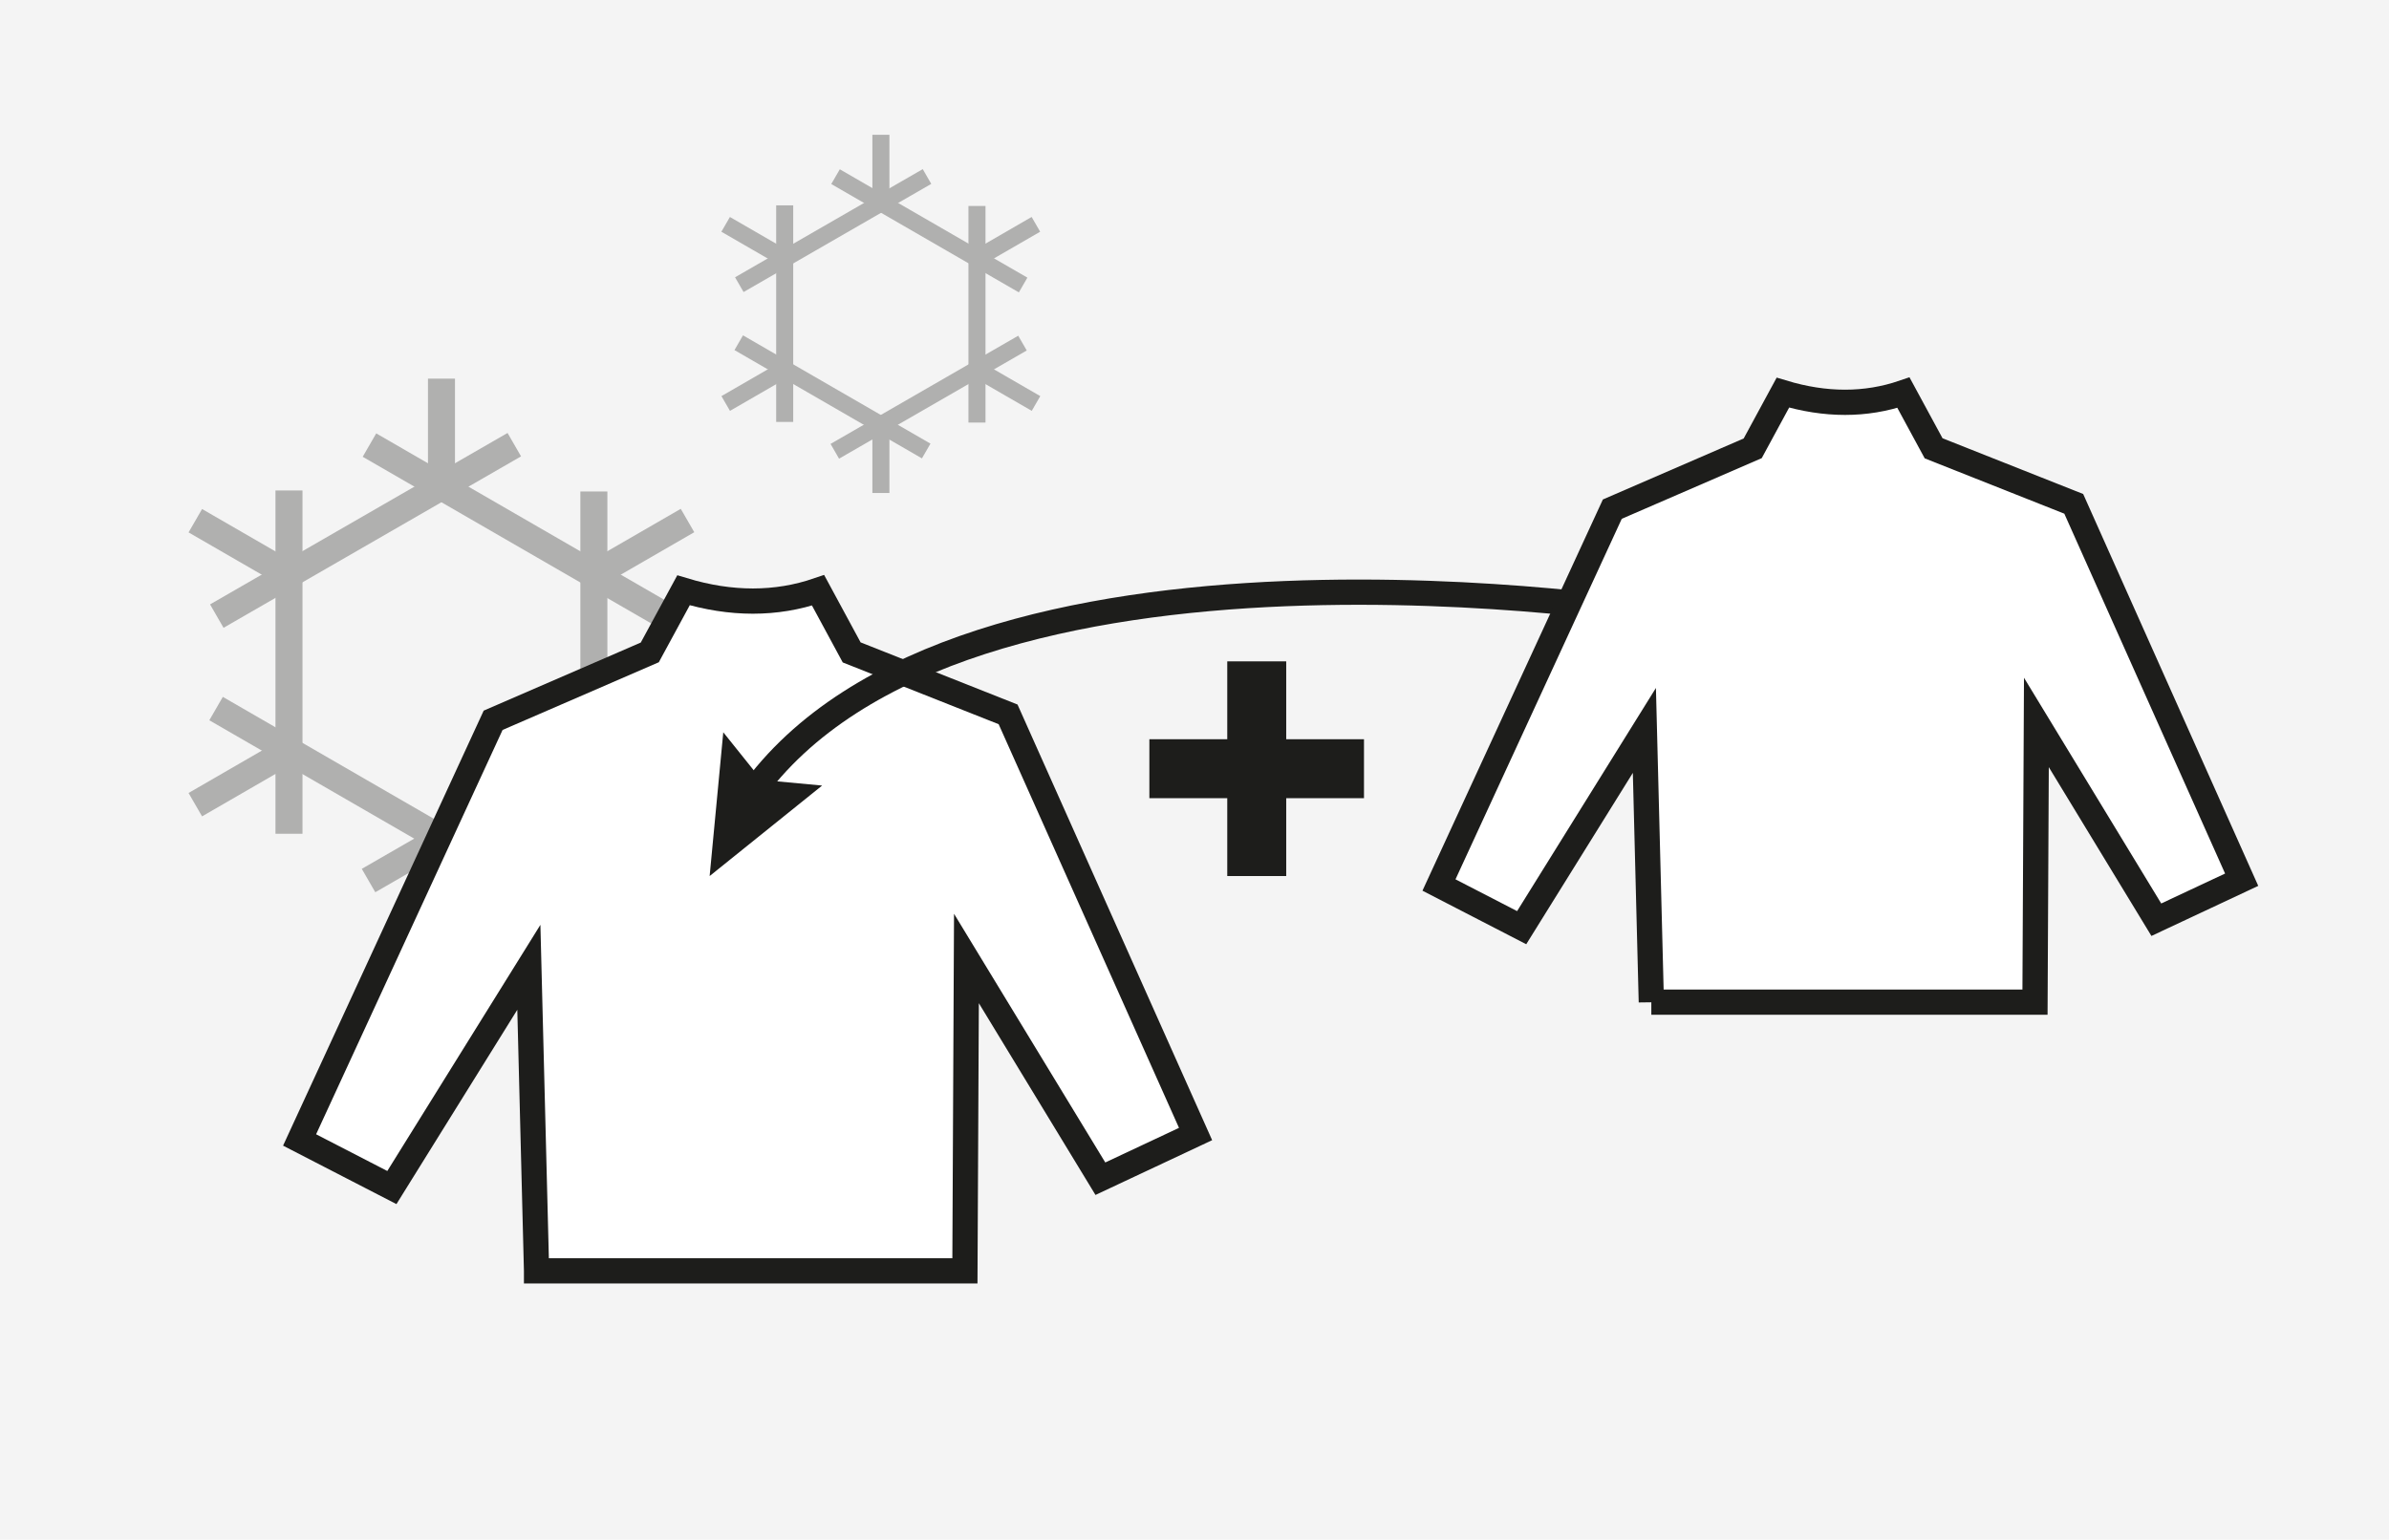
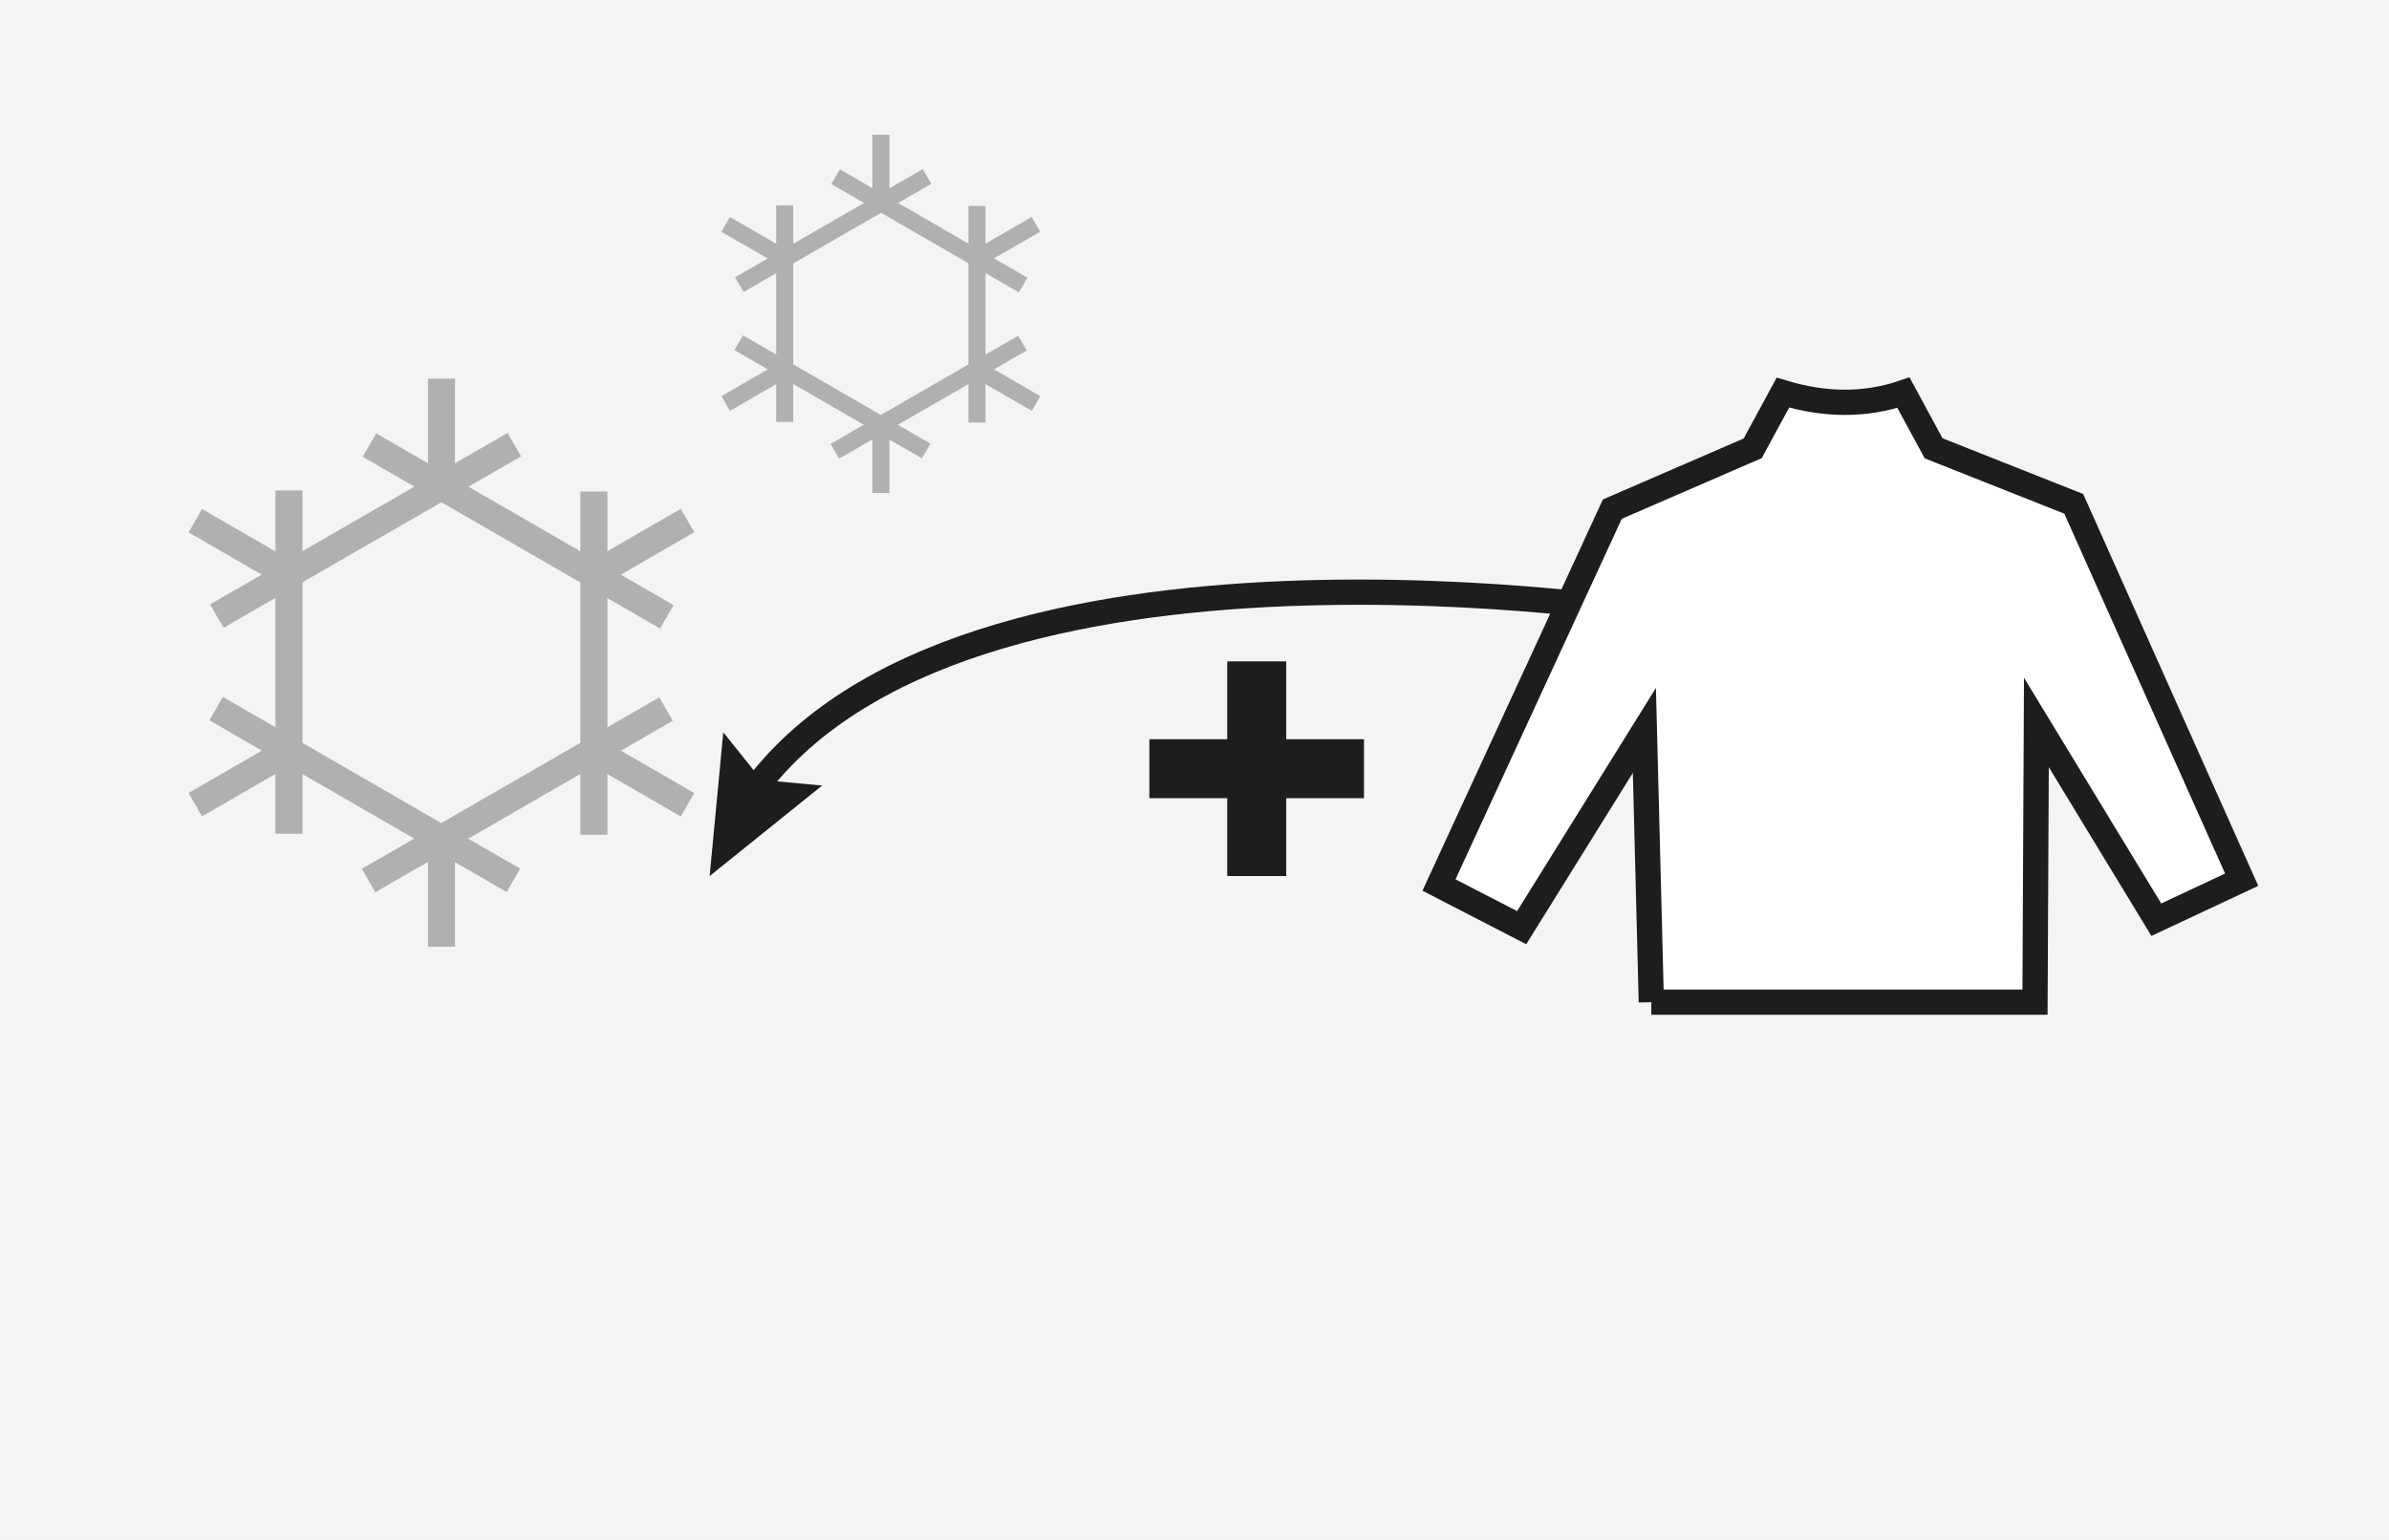
<svg xmlns="http://www.w3.org/2000/svg" viewBox="0 0 189.23 121.99">
  <defs>
    <style>.cls-1{fill:#f4f4f4;}.cls-2{fill:#b0b0af;}.cls-3{fill:#fff;fill-rule:evenodd;}.cls-3,.cls-4{stroke:#1d1d1b;stroke-miterlimit:3.86;stroke-width:2px;}.cls-4{fill:none;}.cls-5{fill:#1d1d1b;}</style>
  </defs>
  <g id="Hinten">
    <rect class="cls-1" x="0" width="189.23" height="121.99" />
  </g>
  <g id="Mitte">
    <g>
      <rect class="cls-2" x="45.97" y="38.94" width="2.14" height="27.2" />
      <rect class="cls-2" x="33.9" y="30" width="2.14" height="8.33" />
      <rect class="cls-2" x="39.97" y="28.46" width="2.14" height="27.2" transform="translate(-15.91 56.56) rotate(-59.98)" />
      <rect class="cls-2" x="18.01" y="39.17" width="2.14" height="8.33" transform="translate(-27.99 38.18) rotate(-59.98)" />
      <rect class="cls-2" x="15.36" y="40.95" width="27.2" height="2.14" transform="translate(-17.12 20.08) rotate(-29.96)" />
      <rect class="cls-2" x="14.92" y="60.6" width="8.33" height="2.14" transform="translate(-28.31 17.83) rotate(-30.03)" />
      <rect class="cls-2" x="21.82" y="38.86" width="2.14" height="27.2" />
      <rect class="cls-2" x="33.9" y="66.68" width="2.14" height="8.33" />
      <rect class="cls-2" x="27.82" y="49.34" width="2.14" height="27.2" transform="translate(-40.06 56.47) rotate(-59.98)" />
      <rect class="cls-2" x="49.78" y="57.51" width="2.14" height="8.33" transform="translate(-27.99 74.85) rotate(-59.98)" />
      <rect class="cls-2" x="27.37" y="61.91" width="27.2" height="2.14" transform="translate(-25.98 28.88) rotate(-29.97)" />
      <rect class="cls-2" x="46.69" y="42.26" width="8.33" height="2.14" transform="translate(-14.86 31.25) rotate(-30.02)" />
    </g>
    <g>
      <rect class="cls-2" x="76.71" y="16.32" width="1.35" height="17.16" />
      <rect class="cls-2" x="69.1" y="10.68" width="1.35" height="5.25" />
      <rect class="cls-2" x="72.93" y="9.71" width="1.35" height="17.16" transform="translate(20.95 72.87) rotate(-59.98)" />
      <rect class="cls-2" x="59.08" y="16.46" width="1.35" height="5.25" transform="translate(13.33 61.28) rotate(-59.98)" />
      <rect class="cls-2" x="57.41" y="17.59" width="17.16" height="1.35" transform="translate(-.3 35.4) rotate(-29.96)" />
      <rect class="cls-2" x="57.13" y="29.98" width="5.25" height="1.35" transform="translate(-7.32 34.02) rotate(-30.03)" />
      <rect class="cls-2" x="61.48" y="16.27" width="1.35" height="17.16" />
      <rect class="cls-2" x="69.1" y="33.81" width="1.35" height="5.25" />
      <rect class="cls-2" x="65.27" y="22.87" width="1.35" height="17.15" transform="translate(5.72 72.81) rotate(-59.98)" />
      <rect class="cls-2" x="79.11" y="28.03" width="1.35" height="5.25" transform="translate(13.33 84.4) rotate(-59.98)" />
      <rect class="cls-2" x="64.98" y="30.8" width="17.16" height="1.35" transform="translate(-5.89 40.95) rotate(-29.97)" />
      <rect class="cls-2" x="77.16" y="18.41" width="5.25" height="1.35" transform="translate(1.15 42.48) rotate(-30.02)" />
    </g>
-     <path class="cls-3" d="M42.5,100.68l-.61-24.04-10.85,17.45-7.31-3.77,15.33-33.25,12.41-5.38,2.67-4.92c3.77,1.14,7.33,1.14,10.66,0l2.66,4.92,12.39,4.91,14.85,33.25-7.54,3.54-10.61-17.45-.12,24.75H42.5Z" />
    <polygon class="cls-5" points="97.21 52.4 101.88 52.4 101.88 58.57 108.04 58.57 108.04 63.24 101.88 63.24 101.88 69.41 97.21 69.41 97.21 63.24 91.04 63.24 91.04 58.57 97.21 58.57 97.21 52.4" />
    <g>
      <path class="cls-4" d="M131.64,48.67s-55.58-9.14-72.2,14.34" />
      <polygon class="cls-5" points="57.29 58.02 60.31 61.79 65.12 62.24 56.21 69.41 57.29 58.02" />
    </g>
    <path class="cls-3" d="M130.8,79.4l-.55-21.53-9.72,15.63-6.55-3.38,13.73-29.78,11.12-4.82,2.39-4.41c3.38,1.02,6.56,1.02,9.55,0l2.39,4.41,11.1,4.4,13.3,29.78-6.76,3.17-9.5-15.63-.11,22.16h-30.39Z" />
  </g>
</svg>